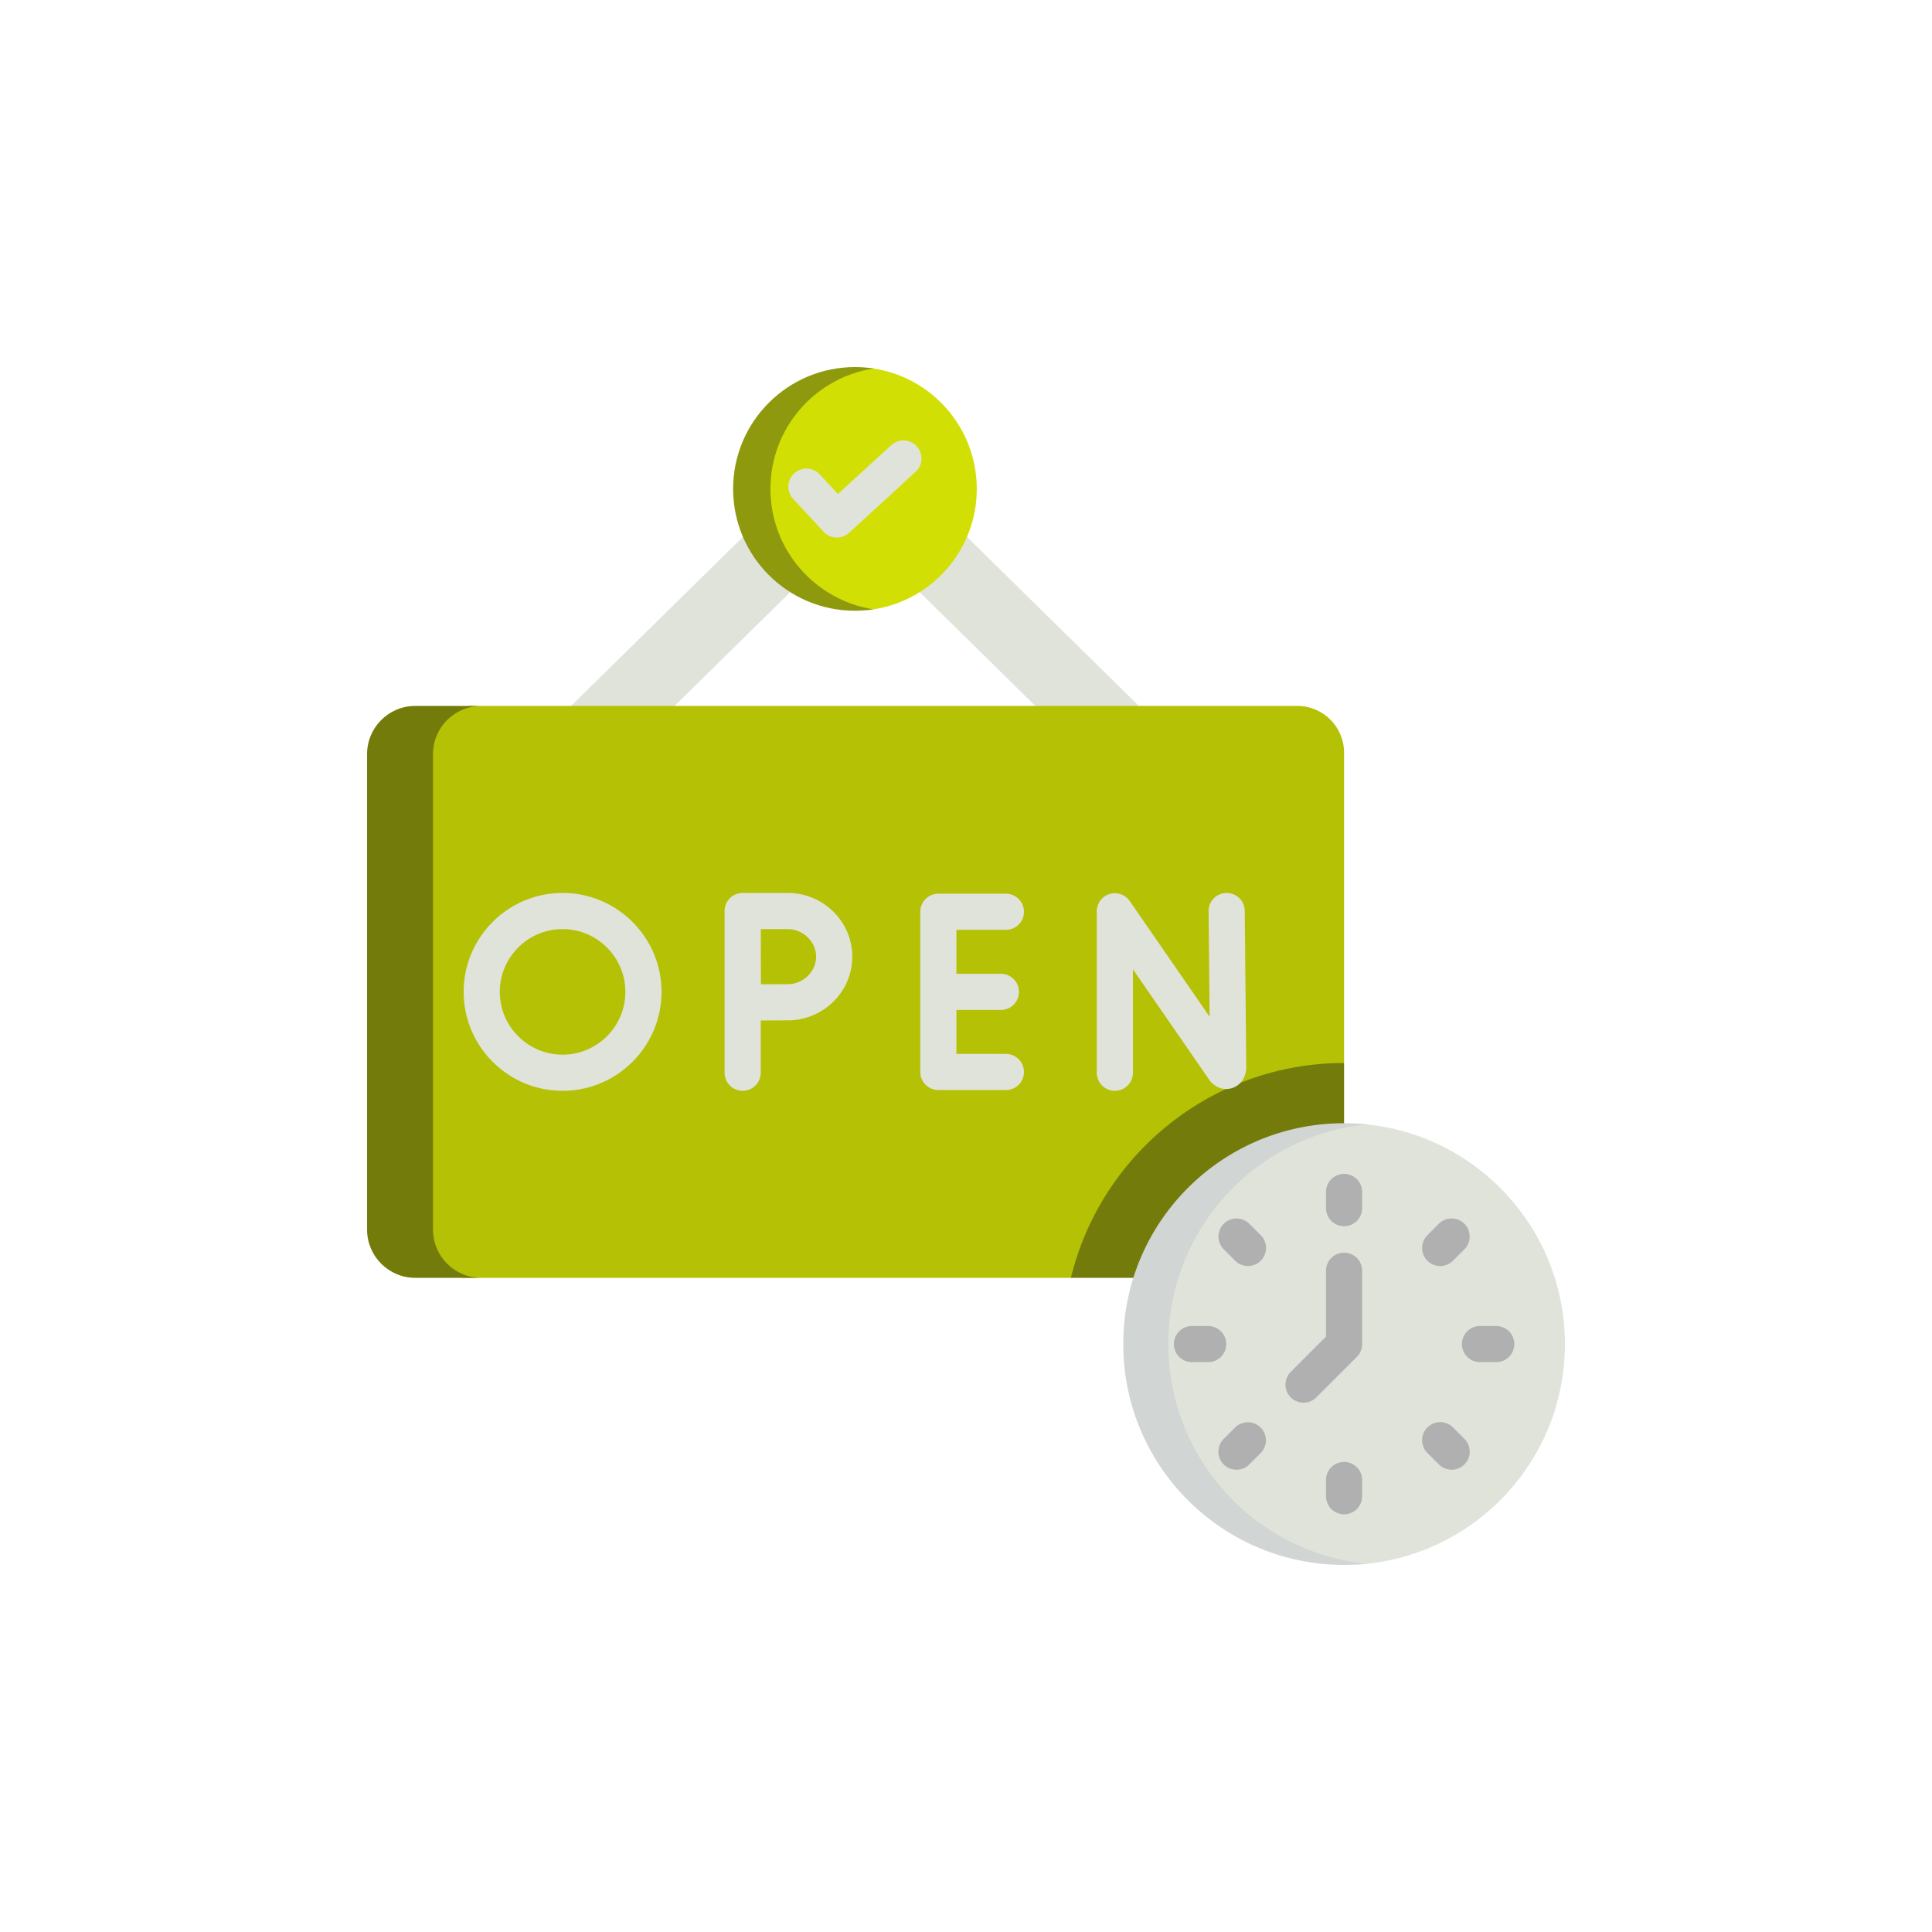
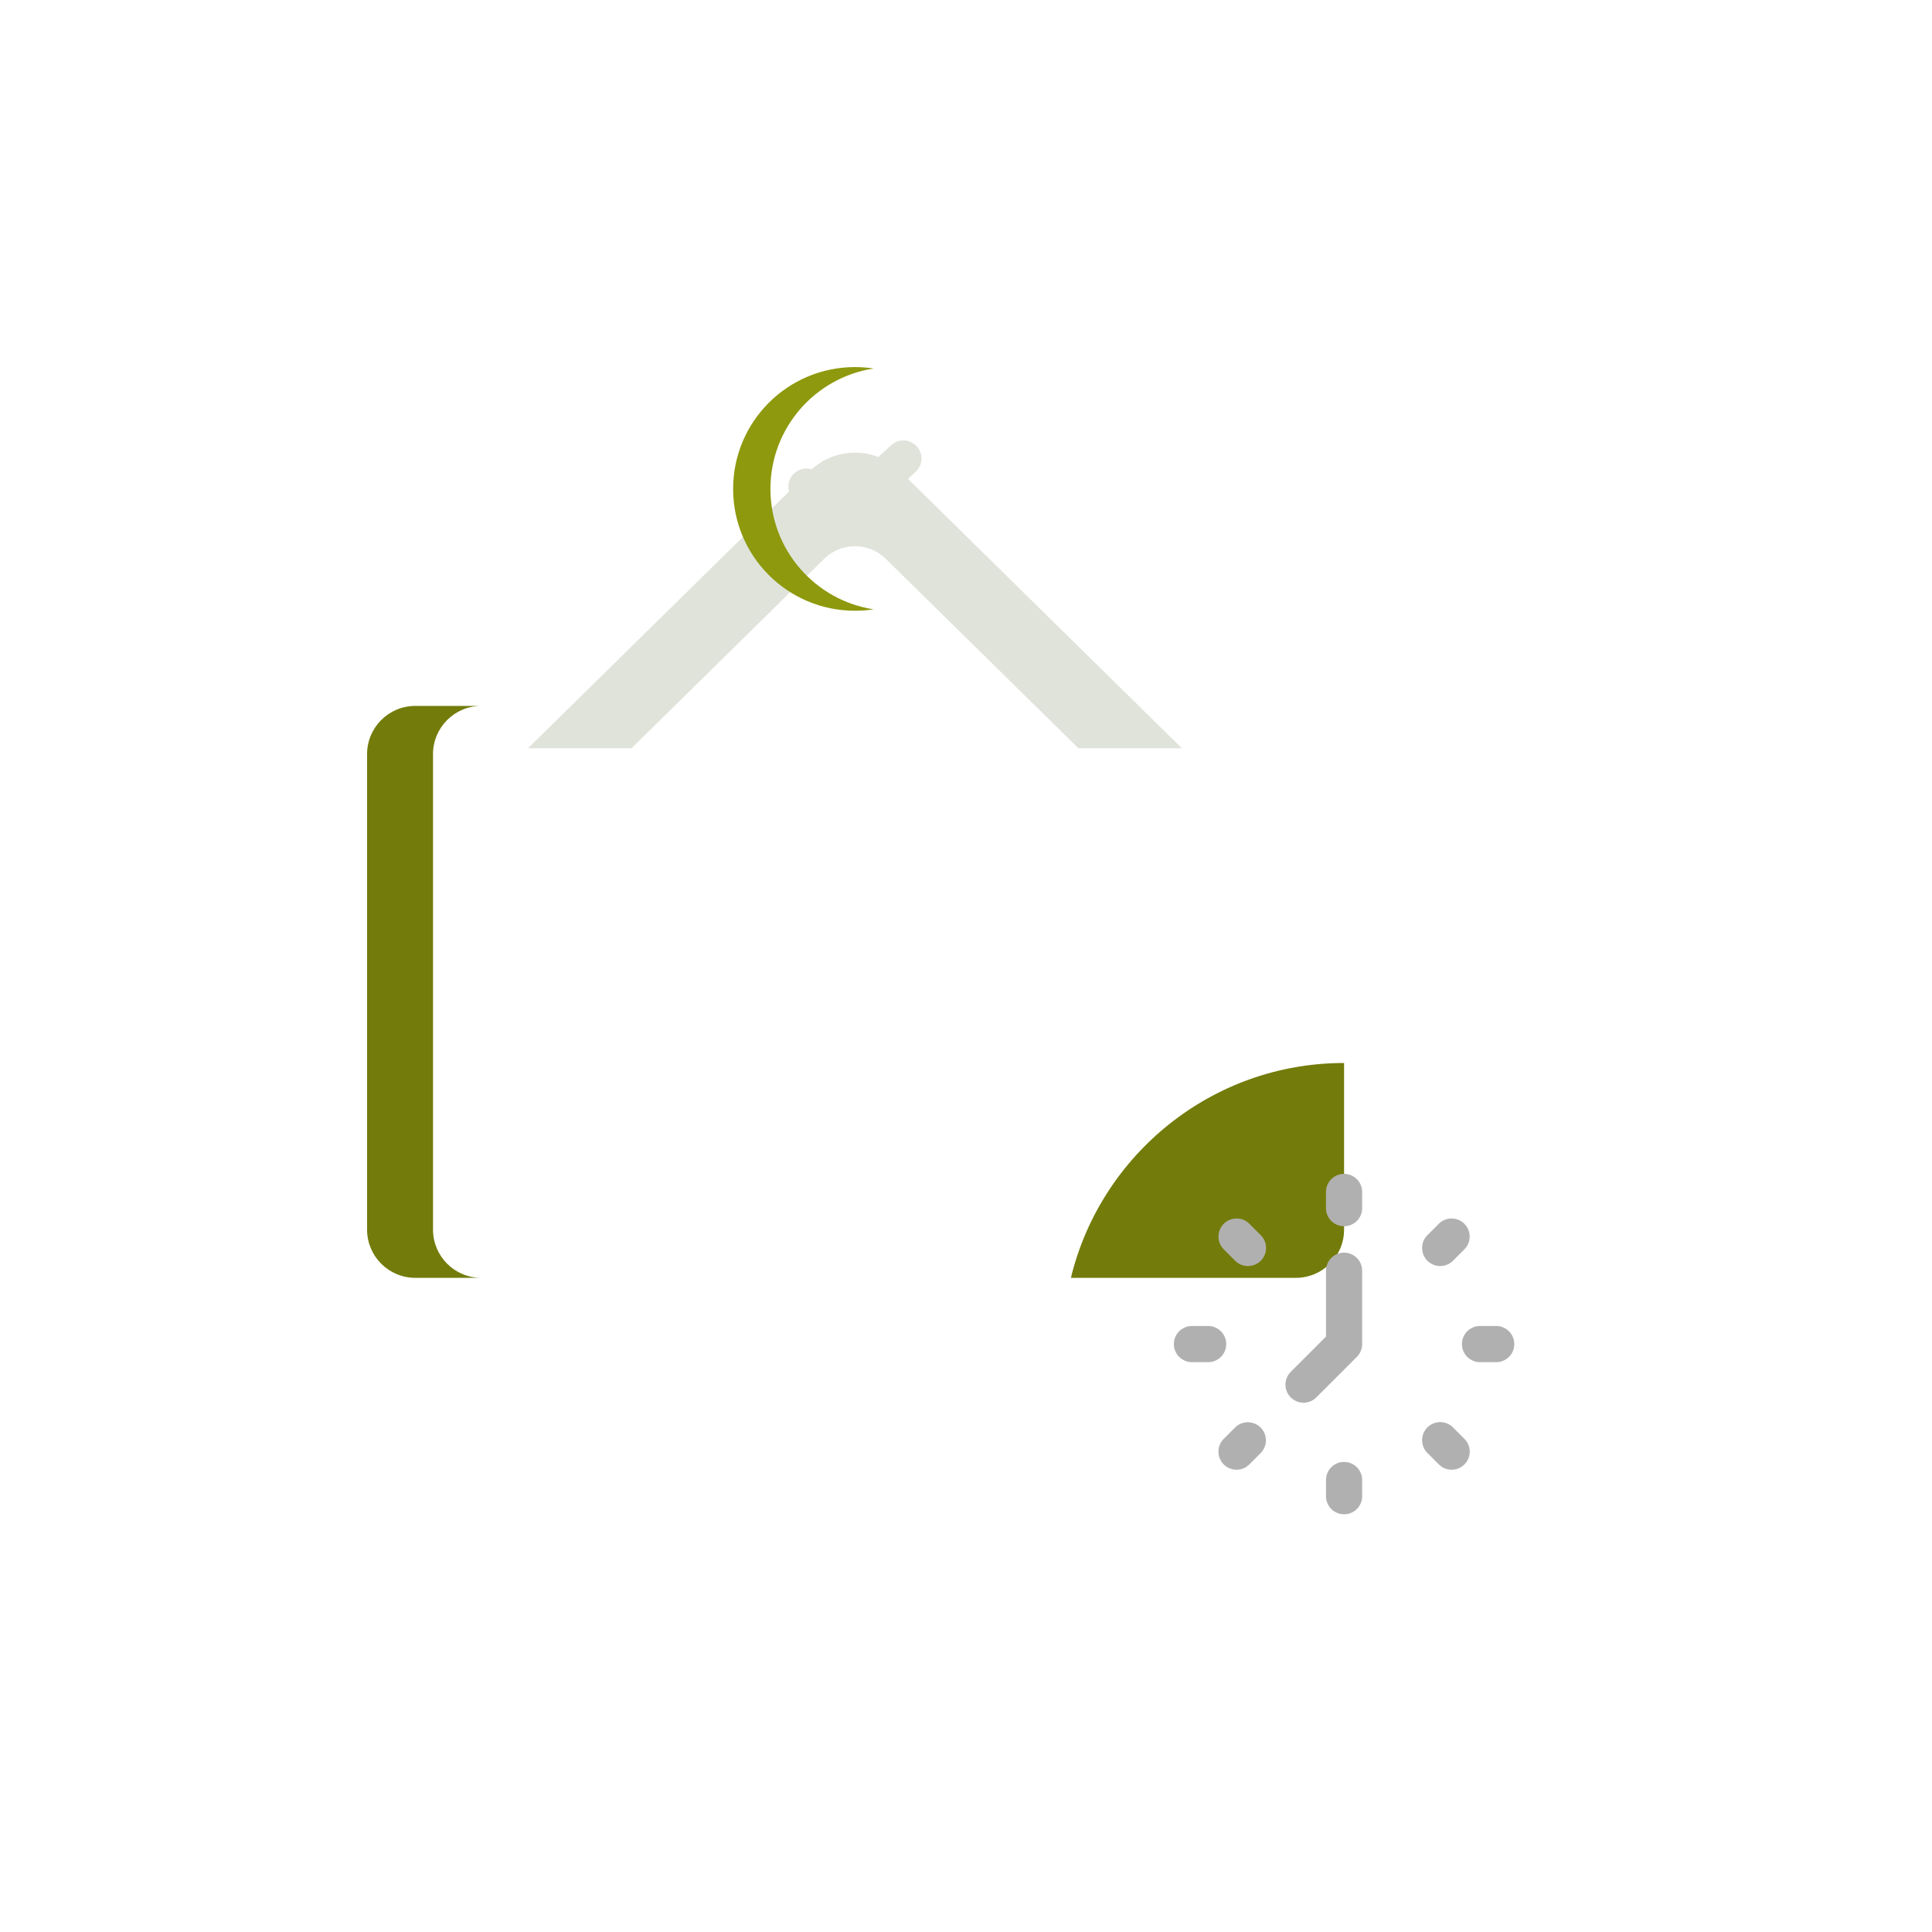
<svg xmlns="http://www.w3.org/2000/svg" version="1.1" width="512" height="512" x="0" y="0" viewBox="0 0 512 512" style="enable-background:new 0 0 512 512" xml:space="preserve" class="">
  <g transform="matrix(0.62,0,0,0.62,97.28,97.28)">
    <path fill="#e0e3da" d="m304.053 162.936-82.323-80.96c-7.322-7.201-19.066-7.201-26.389 0l-82.323 80.96H68.782L189.231 44.481c10.714-10.536 27.897-10.536 38.61 0l120.448 118.455z" opacity="1" data-original="#eceaec" class="" />
-     <path fill="#d1df04" d="M260.612 52.076c0 26.696-20.088 48.7-45.973 51.722-2.002.234-4.038-1.618-6.103-1.618-28.761 0-46.296-21.344-46.296-50.104S179.775 1.14 208.536 1.14c2.262 0 4.49-.996 6.676-.716 25.608 3.277 45.4 25.153 45.4 51.652z" opacity="1" data-original="#b3e59f" class="" />
    <path fill="#8e990d" d="M172.408 52.076c0-26.049 19.127-47.63 44.102-51.468-2.6-.4-5.263-.608-7.974-.608-28.761 0-52.076 23.315-52.076 52.076s23.315 52.076 52.076 52.076c2.711 0 5.374-.208 7.974-.608-24.976-3.838-44.102-25.419-44.102-51.468z" opacity="1" data-original="#95d6a4" class="" />
    <path fill="#e0e3da" d="M200.802 72.867a7.706 7.706 0 0 1-5.669-2.474l-13.065-14.097a7.727 7.727 0 0 1 11.334-10.504l7.844 8.464 22.873-20.944a7.727 7.727 0 0 1 10.436 11.396l-28.537 26.13a7.694 7.694 0 0 1-5.216 2.029z" opacity="1" data-original="#eceaec" class="" />
-     <path fill="#b5c105" d="M300.833 389.29H41.28c-11.046 0-30.36-22.804-30.36-33.85l-1.8-182.16c0-11.046 24.714-28.448 35.76-28.448h352.724c11.046 0 20 8.954 20 20v132.623L356.04 325.08z" opacity="1" data-original="#ffc269" class="" />
    <path fill="#737c0b" d="M28.186 368.686v-203.25c0-11.379 9.225-20.604 20.604-20.604H20.604C9.225 144.832 0 154.057 0 165.436v203.251c0 11.379 9.225 20.604 20.604 20.604H48.79c-11.38-.001-20.604-9.225-20.604-20.605zM417.605 297.455c-.001 0-.001 0 0 0-56.5 0-104.008 39.204-116.771 91.835h96.168c11.379 0 20.604-9.224 20.604-20.604v-71.231z" opacity="1" data-original="#ffa95f" class="" />
-     <path fill="#e0e3da" d="M512 417.604c0 49.63-38.301 90.314-86.958 94.107-2.454.191-4.935-.691-7.438-.691-52.133 0-83.224-41.282-83.224-93.415s31.091-93.124 83.225-93.124c2.784 0 5.539-1.151 8.261-.914C474.13 327.75 512 368.255 512 417.604z" opacity="1" data-original="#eceaec" class="" />
-     <path fill="#d1d6d5" d="M342.494 417.604c0-48.878 37.149-89.079 84.753-93.909a95.396 95.396 0 0 0-9.642-.487c-52.133 0-94.396 42.262-94.396 94.395S365.471 512 417.605 512c3.255 0 6.472-.165 9.642-.487-47.604-4.829-84.753-45.031-84.753-93.909z" opacity="1" data-original="#dad8db" class="" />
-     <path fill="#e0e3da" d="M319.632 309.347a7.725 7.725 0 0 1-7.726-7.726v-68.989a7.726 7.726 0 0 1 14.085-4.39l34.14 49.438-.437-45.102a7.727 7.727 0 0 1 7.652-7.801l.076-.001a7.726 7.726 0 0 1 7.724 7.651l.646 66.789c0 4.323-2.395 7.817-6.103 8.976-3.624 1.132-7.458-.288-9.766-3.619l-32.565-47.157v44.204a7.727 7.727 0 0 1-7.726 7.727zM273.046 293.578h-21.131v-18.791h19.004a7.726 7.726 0 1 0 0-15.452h-19.004v-18.791h21.131a7.726 7.726 0 1 0 0-15.452h-28.858a7.726 7.726 0 0 0-7.726 7.726v68.487a7.726 7.726 0 0 0 7.726 7.726h28.858a7.725 7.725 0 0 0 7.726-7.726 7.726 7.726 0 0 0-7.726-7.727zM179.777 224.776h-19.246a7.723 7.723 0 0 0-7.726 7.751v69.094a7.726 7.726 0 1 0 15.452 0v-22.338c4.097-.022 8.857-.043 11.52-.043 15.226 0 27.613-12.216 27.613-27.232s-12.387-27.232-27.613-27.232zm0 39.01c-2.643 0-7.345.021-11.428.042-.022-4.213-.056-19.195-.068-23.6h11.496c6.592 0 12.16 5.394 12.16 11.779.001 6.385-5.568 11.779-12.16 11.779zM83.566 309.347c-23.316 0-42.286-18.969-42.286-42.286s18.969-42.285 42.286-42.285 42.285 18.969 42.285 42.285-18.969 42.286-42.285 42.286zm0-69.119c-14.796 0-26.833 12.037-26.833 26.832 0 14.796 12.037 26.833 26.833 26.833 14.795 0 26.832-12.037 26.832-26.833 0-14.794-12.037-26.832-26.832-26.832z" opacity="1" data-original="#eceaec" class="" />
    <path fill="#b1b0b0" d="M417.605 367.229a7.725 7.725 0 0 1-7.726-7.726v-6.923a7.726 7.726 0 1 1 15.452 0v6.923a7.726 7.726 0 0 1-7.726 7.726zM417.605 490.356a7.725 7.725 0 0 1-7.726-7.726v-6.923a7.726 7.726 0 1 1 15.452 0v6.923a7.726 7.726 0 0 1-7.726 7.726zM458.689 384.246a7.727 7.727 0 0 1-5.464-13.19l4.895-4.895a7.727 7.727 0 0 1 10.928 10.927l-4.895 4.895a7.703 7.703 0 0 1-5.464 2.263zM371.625 471.31a7.726 7.726 0 0 1-5.463-13.19l4.895-4.895a7.727 7.727 0 0 1 10.926 10.928l-4.895 4.895a7.704 7.704 0 0 1-5.463 2.262zM482.63 425.331h-6.924a7.726 7.726 0 1 1 0-15.452h6.924a7.726 7.726 0 1 1 0 15.452zM359.502 425.331h-6.923a7.726 7.726 0 1 1 0-15.452h6.923c4.268 0 7.726 3.459 7.726 7.726s-3.458 7.726-7.726 7.726zM463.585 471.31a7.7 7.7 0 0 1-5.463-2.263l-4.895-4.895a7.726 7.726 0 1 1 10.926-10.928l4.895 4.895a7.726 7.726 0 0 1-5.463 13.191zM376.52 384.246a7.708 7.708 0 0 1-5.464-2.263l-4.895-4.895a7.727 7.727 0 0 1 10.928-10.927l4.895 4.895a7.727 7.727 0 0 1-5.464 13.19zM400.279 442.657a7.727 7.727 0 0 1-5.464-13.19l15.063-15.063v-28.148a7.726 7.726 0 1 1 15.452 0v31.349a7.724 7.724 0 0 1-2.263 5.463l-17.326 17.326a7.701 7.701 0 0 1-5.462 2.263z" opacity="1" data-original="#c8c7c9" class="" />
  </g>
</svg>